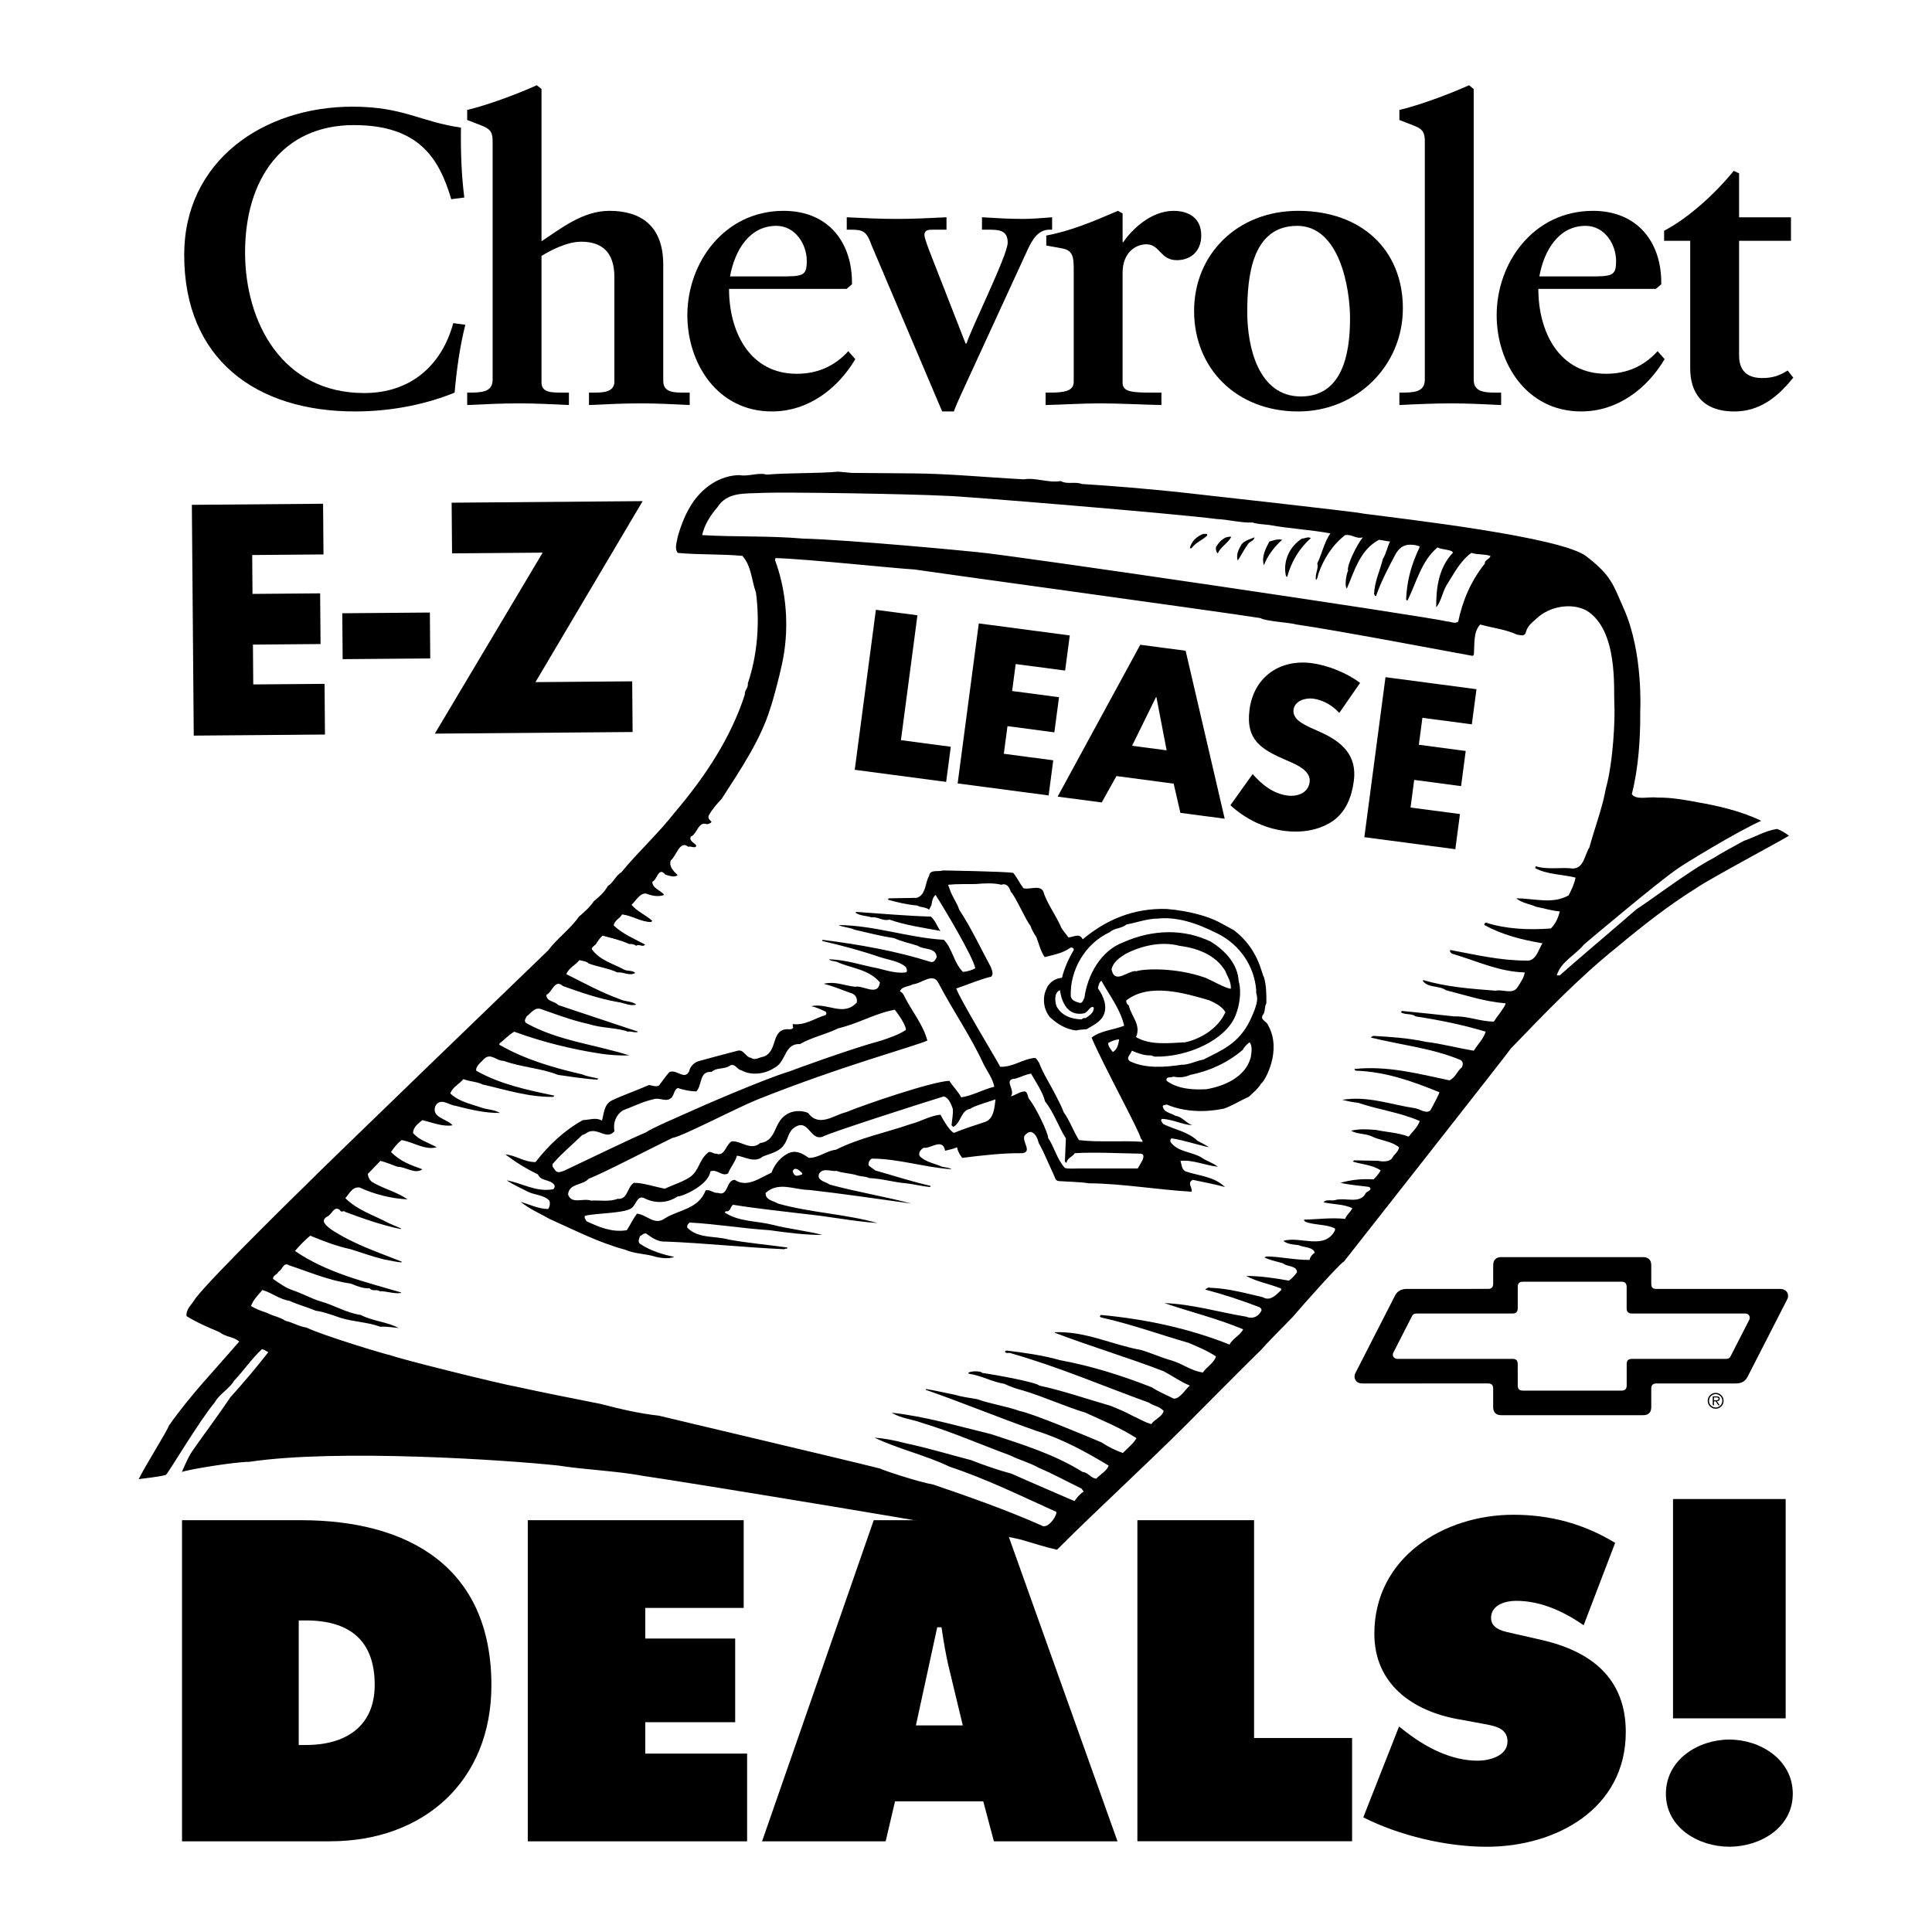
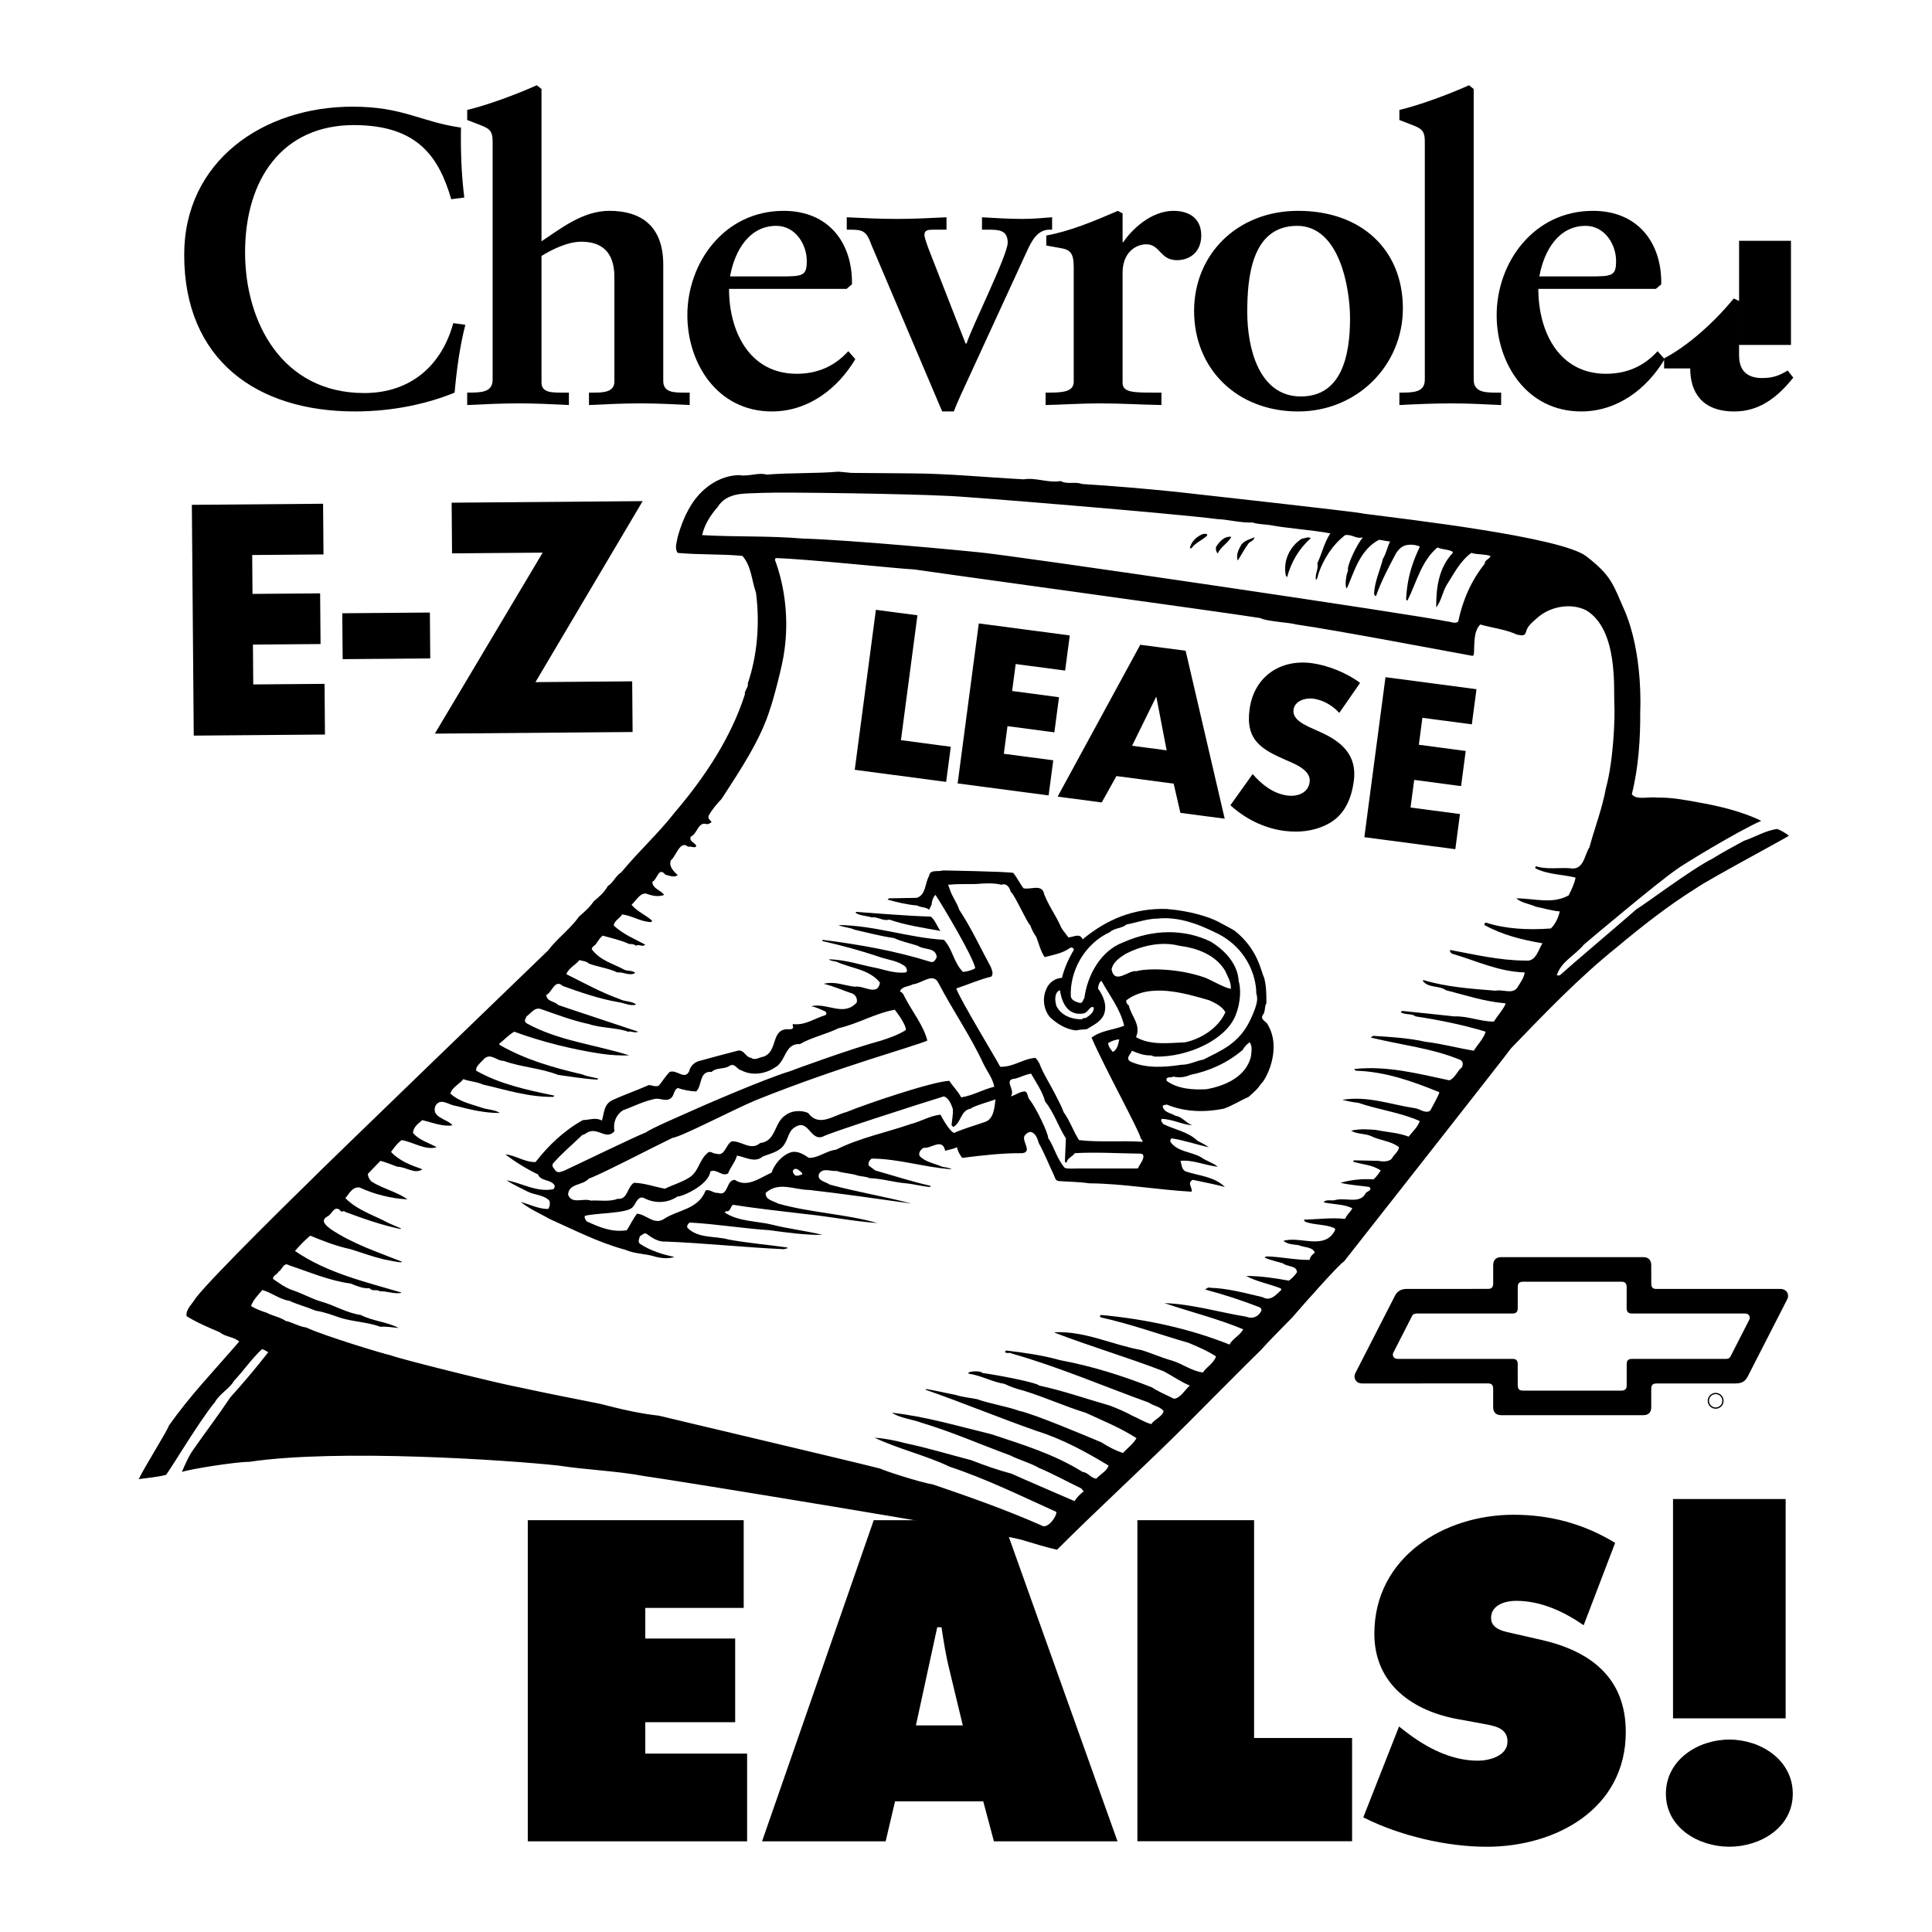
<svg xmlns="http://www.w3.org/2000/svg" version="1.0" id="Layer_1" x="0px" y="0px" width="192.756px" height="192.756px" viewBox="0 0 192.756 192.756" enable-background="new 0 0 192.756 192.756" xml:space="preserve">
  <g>
-     <polygon fill-rule="evenodd" clip-rule="evenodd" fill="#FFFFFF" points="0,0 192.756,0 192.756,192.756 0,192.756 0,0  " />
    <path fill-rule="evenodd" clip-rule="evenodd" d="M177.295,82.705c-1.183,0.173-2.192,0.813-3.301,1.183   c-1.06,0.591-2.119,1.133-3.129,1.774c-2.119,1.059-6.947,4.706-7.563,5.026c-1.454,1.281-6.578,5.617-7.687,6.627h-0.296   c0.419-1.379,1.823-1.996,2.711-3.08c1.108-0.936,7.168-6.036,9.164-7.44c0.468-0.394,6.134-3.843,8.524-4.903   c-1.972-0.961-4.336-1.503-6.332-1.848c-1.306-0.246-2.686-0.493-4.016-0.468c-0.862-0.123-2.119,0.296-2.562-0.345   c0.665-2.611,0.862-5.543,0.838-8.277c0,0,0.32-5.79-1.617-10.175c-1.114-2.521-1.253-3.326-3.753-5.272   c-2.501-1.946-18.107-3.72-22.246-4.262c-0.346-0.148-16.679-1.946-18.625-2.168c-3.129-0.32-6.282-0.591-9.461-0.789   c-0.714-0.271-1.453,0.074-2.118-0.295c-1.183,0.222-2.488-0.37-3.671-0.172c-3.868-0.197-7.416-0.567-11.111-0.591l-6.085-0.049   l-1.306-0.123c-2.291,0.197-4.804,0.098-7.169,0.295c-0.788-0.246-1.873,0.222-2.71,0.049c-1.897,0.025-3.547,1.158-4.607,2.661   c-0.739,1.084-1.207,2.267-1.552,3.499c-0.074,0.493-0.345,1.133,0,1.601c2.118,0.197,4.336,0.099,6.454,0.296   c0.912,1.035,0.912,2.438,1.355,3.67c0.394,2.981,0.148,6.233-0.813,9.042c0.074,0.443-0.369,0.739-0.295,1.109   c-1.379,4.311-3.991,8.253-6.996,11.776c-1.626,2.094-3.597,3.868-5.322,5.962c-0.616,0.394-0.789,1.035-1.355,1.38   c-0.37,0.665-0.862,1.059-1.404,1.527c-0.419,0.616-0.961,1.084-1.478,1.527c-0.813,1.182-2.193,2.193-3.08,3.375   c0,0-22.862,22.049-24.242,23.479c0,0-9.263,9.041-10.938,11.232c-0.32,0.568-0.985,1.084-0.887,1.775   c1.035,0.641,2.193,1.133,3.302,1.602c0.591,0.492,1.429,0.443,1.946,0.936c-2.389,2.783-4.949,5.42-7.018,8.4   c-0.148,0.492-2.34,3.967-3.006,5.322c0.838-0.123,1.848-0.197,2.71-0.42c0.296-0.246,3.276-5.32,4.902-7.268   c0.395-0.764,1.525-1.404,1.895-2.119c0.985-1.033,1.75-2.191,2.784-3.152c0.246,0.025,0.419,0.197,0.641,0.295   c-1.256,1.602-2.439,3.006-3.794,4.51c-1.183,1.773-2.439,3.424-3.646,5.148c-0.518,0.715-0.838,1.502-1.183,2.291   c0.739-0.271,5.321-1.01,6.726-1.01c8.819-1.322,25.843-0.172,30.819,0.369c2.833,0.443,5.741,0.518,8.623,1.059   c2.784,0.371,34.786,5.594,37.545,6.332c1.207,0.346,2.365,0.738,3.597,1.01c4.287-4.285,9.066-8.623,13.131-12.711   c0,0,6.382-6.43,7.219-7.219c0.345-0.42,2.488-2.611,3.129-3.252c1.33-1.553,4.829-5.469,5.148-5.568   c0,0,16.433-20.891,16.679-21.285c3.351-3.475,6.8-7.07,10.521-10.051c2.562-2.144,5.173-4.188,7.933-5.913   c1.33-0.936,9.436-5.248,9.263-5.248C178.133,83.124,177.738,82.853,177.295,82.705L177.295,82.705L177.295,82.705z    M148.225,92.042c-0.074,0.074-0.173,0.148-0.123,0.247c1.773,0.985,3.744,1.478,5.789,1.823c-0.419,0.641-0.641,1.848-1.65,1.725   c-2.611,0-5.174-0.616-7.563-1.06c-0.073,0.222,0.173,0.395,0.345,0.419c2.341,0.689,4.509,1.749,7.096,1.824   c-0.05,0.492-0.419,1.01-0.715,1.477c-0.492,0.764-1.478,0.174-2.192,0.346c-2.464-0.197-4.928-0.369-7.193-1.059l-0.074,0.072   c0.542,0.74,1.626,0.443,2.315,0.938c1.946,0.492,3.844,1.133,5.913,1.305l0.049,0.051c-0.295,0.641-0.812,1.182-1.183,1.773   c-1.379,0-2.562-0.566-3.966-0.518c-1.725-0.197-3.474-0.369-5.198-0.543l-0.123,0.123c0.419,0.297,1.084,0.1,1.478,0.42   c2.39,0.369,4.73,0.838,6.997,1.527c-0.222,0.715-0.788,1.256-1.183,1.896c-1.552-0.246-3.153-0.689-4.805-0.887   c-1.675-0.369-3.473-0.492-5.247-0.592c-0.049,0.1-0.222,0.051-0.197,0.174c2.981,0.738,6.135,1.059,8.943,2.242   c0.271,0.195,0.222,0.467,0.123,0.713c-0.493,0.395-0.665,1.061-1.256,1.307c-3.031-0.641-6.159-1.479-9.461-1.133   c-0.024,0.098,0.074,0.123,0.123,0.172c3.03,0.098,5.716,1.084,8.327,2.143c0.074,0.074-0.616,1.307-0.887,1.824   c-0.469,0.369-1.011-0.148-1.527-0.223c-2.464-0.369-4.705-1.256-7.268-0.838c0.518,0.123,1.035,0.246,1.602,0.297   c1.995,0.689,4.213,0.961,6.134,1.822c-0.197,0.592-0.738,1.084-1.108,1.553c-1.01-0.395-2.192-0.445-3.252-0.666   c-0.812-0.074-1.676-0.123-2.488,0.074c0.566,0.344,1.33,0.271,1.946,0.518c0.912,0.469,2.045,0.492,2.833,1.133   c-0.049,0.469-0.518,0.715-0.714,1.133c-0.296,0.32-0.888,0.32-1.355,0.223l-2.414-0.051l-0.123,0.125   c0.911,0.295,1.971,0.318,2.783,0.887c-0.222,0.344-0.419,0.615-0.714,0.887c-1.183-0.074-2.267,0.049-3.302,0.344   c0.912,0.223,1.922,0.271,2.883,0.42c0.369,0.369-0.345,0.395-0.419,0.715c-0.616,0.984-2.021,0.295-3.006,0.59   c-0.296,0.1-0.936-0.123-1.133,0.223c0.961,0.221,2.045,0.172,2.857,0.592c-0.147,0.344-0.591,0.664-0.714,1.059   c-1.43-0.148-2.735,0.049-4.09,0.074c-0.05,0.098,0.073,0.146,0.123,0.221c0.937,0.346,2.118,0.223,2.956,0.666v0.172   c-1.034,2.045-3.498,0.543-5.148,1.061c0.369,0.32,0.96,0.369,1.478,0.418c0.542,0.246,1.479,0.172,1.651,0.764   c-0.247,0.148-0.469,0.42-0.518,0.715c-1.429,0.023-2.858-0.32-4.312-0.346l-0.197,0.1c0.592,0.295,1.231,0.395,1.848,0.59   c0.443,0.371,1.38,0.197,1.404,0.889c-0.197,0.295-0.542,0.664-0.812,0.836c-1.38-0.246-2.834-0.467-4.262-0.467   c1.034,0.566,2.291,0.787,3.424,1.23c0.074,0.025,0.074,0.125,0.074,0.174c-0.518,0.492-1.084,1.158-1.848,0.715   c-1.7-0.395-3.474-0.889-5.248-0.938c-0.147-0.123-0.492,0.174-0.492,0.174c1.848,0.492,3.671,1.084,5.444,1.773   c0.147,0.098,0.246,0.271,0.123,0.418c-0.296,0.566-0.911,0.764-1.478,0.518c-2.71-0.443-5.371-1.256-8.155-1.355   c2.611,0.887,5.321,1.553,7.858,2.611c-0.295,0.617-1.059,0.912-1.354,1.527c-4.016-1.602-8.327-2.537-12.835-2.955l-0.124,0.123   l0.124,0.123c3.006,0.664,5.839,1.699,8.745,2.537c0.937,0.395,1.873,0.789,2.735,1.355c-0.222,0.689-0.937,1.035-1.307,1.602   c-1.133-0.148-2.02-0.863-3.079-1.184c-1.06-0.295-2.094-0.764-3.079-1.059c-2.907-0.518-5.543-1.898-8.623-1.773v0.049   c3.597,1.379,7.292,2.463,10.865,3.844c0.887,0.467,1.699,1.059,2.611,1.428c-0.443,0.369-0.985,1.33-1.602,1.307   c-0.714-0.369-1.479-0.666-2.192-1.135c-2.956-1.156-5.962-2.117-9.165-2.709c-1.725-0.492-3.548-0.74-5.371-0.961l-0.123,0.123   c0.148,0.246,0.469,0.025,0.666,0.172c4.681,1.332,9.14,3.254,13.697,4.902c0.493,0.346,1.084,0.371,1.479,0.838   c-0.148,0.592-0.937,0.838-1.232,1.307c-0.665-0.172-1.257-0.566-1.896-0.838c-0.715-0.395-1.479-0.715-2.242-1.01   c-2.341-0.666-4.632-1.479-7.046-1.996c-0.222-0.295-4.04-1.035-5.666-1.256c-0.247-0.297-1.675-0.148-1.355,0.074   c1.232,0.172,2.291,0.812,3.547,1.01c0.616,0.295,1.257,0.518,1.946,0.689c2.094,0.641,4.064,1.553,6.159,2.193   c1.699,0.787,3.474,1.502,5.075,2.537c-0.321,0.566-0.863,0.961-1.355,1.479c-0.739-0.246-1.453-0.615-2.144-1.061   c-1.404-0.59-6.774-2.857-8.154-3.129c-1.38-0.492-2.857-0.689-4.262-1.182c-0.616-0.123-1.429-0.197-2.119-0.418   c-0.985-0.197-1.946-0.42-2.956-0.592l-0.049,0.074c3.745,1.305,7.416,2.832,11.16,4.139c2.514,0.787,4.903,2.094,7.096,3.424   c-0.148,0.518-0.812,0.861-1.232,1.307c-0.542-0.051-0.837-0.641-1.354-0.666c-2.833-1.773-5.986-2.734-9.115-3.77   c-3.351-0.812-6.553-1.773-9.928-2.143c0.887,0.566,2.02,0.641,3.005,1.01c3.03,0.912,5.863,2.168,8.819,3.252   c0.912,0.469,1.946,0.715,2.834,1.232c1.453,0.615,2.833,1.379,4.262,2.068l0.222,0.295c-0.567,0.395-0.912,0.961-0.912,0.961   s-4.927-2.117-6.281-2.734c-1.38-0.369-2.711-0.838-4.041-1.354c-2.193-0.568-4.361-1.232-6.603-1.701   c-0.986-0.271-2.044-0.467-3.03-0.541c2.439,1.158,5.1,1.748,7.514,2.906c3.646,1.207,7.095,2.908,10.594,4.484   c0.246,0.123-0.765,1.871-1.479,1.354c-3.523-1.551-7.145-2.832-10.766-4.064c-1.429-0.246-4.952-1.404-5.321-1.602   c-3.597-0.91-21.088-5.025-22.049-5.271c-2.044-0.223-3.941-0.689-5.863-1.182c-2.858-0.568-5.494-1.084-8.327-1.701   c-1.675-0.295-11.53-2.734-12.614-3.152c-0.468-0.074-6.676-1.947-8.376-2.76c-0.739-0.1-1.38-0.518-2.069-0.664   c-0.592-0.395-1.306-0.494-1.897-0.814c-0.542-0.172-1.059-0.369-1.552-0.664c0.197-0.592,0.69-1.084,1.133-1.602   c0.937,0.271,1.725,0.936,2.71,1.084c0.863,0.395,1.75,0.615,2.612,0.984c0.862,0.123,1.675,0.443,2.488,0.715   c1.281,0.395,2.71,0.42,3.966,0.887c0.567-0.049,1.281,0.074,1.823,0.123c-1.133-0.615-2.611-0.689-3.794-1.305   c-1.429-0.197-2.636-0.986-4.016-1.355c-0.96-0.297-1.847-0.812-2.833-1.133c-0.69-0.246-1.331-0.715-1.896-1.109   c-0.025-0.369,0.443-0.418,0.542-0.715c0.369-0.146,0.492-1.01,1.059-0.641c2.021,0.666,3.966,1.527,6.159,1.824   c0.591,0.246,1.256,0.518,1.872,0.467c0.32,0.371,0.666,0.051,1.01,0.297c0.69-0.025,1.429,0.295,2.143,0.172v-0.049   c-3.67-1.084-7.391-1.947-10.594-4.139c0.468-0.543,0.961-1.061,1.528-1.527c1.306,0.541,2.636,1.059,4.041,1.354   c1.108,0.346,2.168,0.74,3.301,1.012c0.591,0.098,1.207,0.27,1.774,0.295v-0.074c-2.415-0.961-4.903-1.773-7.096-3.252   c-0.37-0.295-1.084-0.812-0.345-1.232c0.493-0.195,0.665-1.133,1.281-0.664c0.147,0.346,0.345-0.025,0.542,0.197   c1.798,0.664,3.597,1.305,5.494,1.699l0.074-0.049c-0.418-0.172-0.837-0.369-1.256-0.543c-1.454-0.787-3.08-1.256-4.311-2.486   c0.394-0.445,0.689-1.158,1.429-1.061c1.478,0.689,3.203,1.109,4.779,1.182c-1.133-0.787-2.463-1.059-3.597-1.773   c-0.222-0.221-0.345-0.467-0.37-0.764l1.256-1.305c0.591,0.146,1.133,0.393,1.7,0.59c0.862,0,1.749,0.789,2.488,0.248   c-1.133-0.395-2.267-0.814-3.129-1.725c0.295-0.42,0.616-0.863,1.06-1.184c1.182,0.197,2.315,1.035,3.498,0.715   c-0.812-0.469-1.749-0.689-2.365-1.43c0.025-0.59,0.542-0.961,0.937-1.279c0.985,0.246,2.094,0.689,3.005,0.516   c-0.517-0.639-2.168-0.762-1.7-1.945c0.517-0.861,1.355-0.049,1.996,0c1.429,0.369,2.931,0.738,4.434,0.715   c-0.542-0.346-1.281-0.32-1.873-0.543c-1.084-0.369-2.217-0.59-3.08-1.404c0.247-0.664,0.863-0.887,1.306-1.428   c0.616,0.246,1.355,0.246,1.946,0.541c2.292,0.518,4.509,1.258,7.022,1.232l0.123-0.123c-2.71-0.566-5.42-1.133-7.809-2.488   c-0.074-0.469,0.492-0.838,0.837-1.232c0.665-0.541,1.207,0.271,1.897,0.246c1.749,0.641,3.695,0.715,5.444,1.404   c1.281,0.174,2.562,0.395,3.893,0.469l0.124-0.098c-0.542-0.148-1.109-0.197-1.602-0.42c-2.882-0.664-5.715-1.479-8.278-2.957   v-0.123c0.542-0.418,0.912-0.861,1.479-1.182c2.759,1.01,5.715,1.75,8.623,2.193c0.985,0.146,1.873,0.195,2.858,0.172   c-3.4-1.084-7.096-1.453-10.249-3.203c-0.32-0.221-0.099-0.443,0-0.689c0.493-0.369,0.813-0.961,1.479-0.715   c1.552,0.543,3.104,1.133,4.73,1.479c1.232,0.418,2.759,0.344,3.917,0.764c0.296-0.1,0.666,0.172,1.01,0   c-2.661-0.887-5.321-1.773-7.982-2.66c-0.37-0.42-1.158-0.32-1.183-1.012c0.616-0.295,0.838-1.625,1.651-0.887   c1.774,0.641,3.646,1.281,5.494,1.602c0.616,0.074,1.232,0.443,1.823,0.246c-0.468-0.369-1.133-0.27-1.65-0.541   c-1.848-0.666-3.548-1.602-5.322-2.488c0.222-0.616,0.887-0.887,1.306-1.405c0.32,0.099,0.689,0.099,0.936,0.345   c0.936,0.345,1.971,0.468,2.858,0.888c0.615-0.075,1.183,0.393,1.773,0.049c-0.295-0.296-0.788-0.148-1.133-0.345   c-1.084-0.591-2.365-0.887-3.203-2.021c-0.024-0.271,0.395-0.369,0.493-0.641c0.172-0.246,0.32-0.492,0.591-0.714   c0.887,0.246,1.799,0.443,2.661,0.838c0.246-0.025,0.493,0.024,0.689,0.172c0.296-0.222,0.641,0.197,0.887-0.124   c-1.06-0.566-2.217-1.035-3.129-1.897c0.025-0.468,0.616-0.714,0.838-1.108c1.01,0.123,1.823,0.739,2.882,0.764l0.124-0.124   c-0.665-0.591-1.527-0.936-2.069-1.601c0.443-0.394,0.862-1.232,1.478-1.109c0.592,0.222,1.208,0.345,1.774,0.124   c-0.32-0.468-1.158-0.616-1.183-1.306c0.518-0.222,0.616-1.552,1.305-0.715c0.395,0.099,0.863,0.321,1.232,0.05   c-0.394-0.37-0.912-0.863-0.69-1.479c0.542-0.394,0.904-2.061,1.741-1.347c0.222-0.123,0.772,0.238,0.796-0.131   c-0.172-0.296-0.739-0.419-0.542-0.887c0.69-0.295,0.715-1.577,1.651-1.231c0.148-0.074,0.32-0.074,0.419-0.246   c-0.148-0.173-0.37-0.296-0.296-0.592c0.32-0.616,0.838-1.207,1.306-1.7c1.873-2.907,3.893-5.888,4.854-9.042   c0.197-0.493,1.232-4.262,1.404-5.74c0.443-3.104,0.074-6.332-0.936-9.042l0.049-0.197c3.005,0.075,12.219,1.06,13.845,1.134   c0.493,0.099,30.869,4.262,34.539,4.853c0.493,0.32,2.957,0.443,3.598,0.641c3.843,0.542,15.372,2.734,17.565,3.128l0.123-0.098   c0.099-1.06-0.074-2.291,0.641-3.03c1.231,0.345,2.587,0.493,3.671,1.01c0.345,0.024,0.739,0.246,0.887-0.247   c0.147-0.616,0.641-0.985,1.108-1.404c1.232-1.133,3.351-1.577,4.928-0.764c3.202,1.946,2.702,7.915,2.786,9.337   s-0.102,5.741-0.84,8.401c-0.37,2.044-1.108,3.917-1.65,5.912c-0.518,0.764-0.542,2.341-1.972,2.07   c-0.961-0.074-2.34,0.148-3.351-0.197c-0.073,0.049-0.073,0.123-0.073,0.197c1.207,0.64,2.759,0.616,4.016,0.936   c-0.099,0.567-0.395,1.207-0.69,1.774c-1.626,0.911-3.448,0.295-5.223,0.295c0.542,0.468,1.306,0.542,1.971,0.838   c0.764,0.147,1.527,0.394,2.365,0.468c-0.123,0.567-0.419,1.257-0.887,1.7C152.462,92.806,150.195,92.683,148.225,92.042   L148.225,92.042L148.225,92.042z M70.055,53.389c0.221-1.035,0.837-1.996,1.527-2.784c0.985-1.577,2.809-1.33,4.435-1.429   c2.291-0.099,14.658,0.099,18.403,0.295c1.331,0,23.133,1.798,27.001,2.316c1.157,0.049,2.364,0.394,3.548,0.345   c0.517,0.172,1.108,0.172,1.675,0.246c1.995,0.37,4.089,0.468,6.085,0.838c-0.616,0.912-0.838,2.02-1.306,3.005   c0.173,0.493-0.271,1.084-0.123,1.651c0.172-0.173,0.172-0.419,0.246-0.641c0.493-1.429,1.38-2.858,2.661-3.843   c0.739-0.099,1.059,0.418,1.773,0.222c-0.591,0.665-1.675,2.932-1.479,3.326c-0.196,0.344-0.369,1.626-0.123,1.773   c0.764-1.749,1.306-3.843,3.203-4.853c0.443,0.049,0.641,0.123,1.108,0.172c-0.296,0.591-0.369,1.158-0.715,1.725   c-0.295,1.183-0.837,2.267-0.887,3.547c0.123,0.05,0.05,0.198,0.197,0.173c0.518-1.478,1.257-2.883,1.996-4.262   c0.517-0.838,1.157-0.961,1.995-0.813c0.099,0.098,0.295,0,0.369,0.172c-0.295,0.641-0.542,1.207-0.764,1.897   c-0.345,1.059-0.542,2.167-0.591,3.351l0.123,0.123c0.911-1.798,1.38-3.966,3.006-5.321c0.369,0.222,1.601,0.222,1.527,0.542   c-1.404,1.479-1.676,3.499-1.651,5.445c0.493-0.641,0.616-1.479,1.011-2.192c0.738-1.134,1.306-2.366,2.488-3.252   c0.665,0.197,1.231,0.099,1.896,0.296c0.05,0.271-0.616,0.418-0.542,0.764c-1.379,1.724-2.217,3.671-2.66,5.789   c-0.32,0.271-0.715,0-1.06,0c-2.218-0.542-43.655-6.651-46.882-6.922c-1.109-0.123-12.737-1.231-17.442-1.355   C76.607,53.438,73.43,53.586,70.055,53.389L70.055,53.389z" />
    <path fill-rule="evenodd" clip-rule="evenodd" d="M92.868,91.451c0.443,0.37,0.616,0.96,0.96,1.429   c-1.725-0.32-3.474-0.566-5.1-1.133c-0.616,0.197-1.183-0.321-1.774-0.222c-0.517-0.172-1.182-0.147-1.601-0.468l0.074-0.074   C87.989,91.155,90.429,91.377,92.868,91.451L92.868,91.451z" />
    <path fill-rule="evenodd" clip-rule="evenodd" d="M126.521,102.291c-0.148-0.418-0.813-0.518-0.542-1.01   c0.295-0.32,0.147-0.838,0.369-1.184c0-0.91,0-1.799-0.246-2.611c-0.271-0.443-0.542-2.775-2.957-4.655   c0,0-0.759-0.436-1.601-0.871c-0.842-0.436-2.661-1.068-5.148-1.273c-3.253-0.099-5.987,1.035-8.377,3.03   c-0.32-0.689-0.911-0.197-1.429-0.197c-0.222-0.32-0.518-0.64-0.715-0.985c-0.468-1.109-1.256-2.168-1.699-3.326   c-0.197-1.084-1.38-0.395-2.07-0.592c-0.369-0.492-0.615-1.034-1.01-1.527c-0.764-0.147-7.045-0.246-7.045-0.246   c-0.444,0.172-1.257-0.148-1.355,0.542c-0.419,0.714-0.296,1.897-1.232,2.192l-2.784,0.049l-0.123,0.124   c0.936,0.271,1.996,0.517,2.957,0.591c0.345,0.222,0.837,0.124,1.183,0.419l0.246-0.493c0.025-0.37,0.147-0.764,0.394-0.985   c0.789,1.207,3.745,6.159,3.967,7.316c-0.37,0.222-0.789,0.321-1.232,0.37c-0.937-0.96-1.035-2.291-1.897-3.203   c-3.622-0.221-6.824-1.429-10.52-1.478c0.493,0.246,1.084,0.221,1.602,0.468c1.305,0.295,2.586,0.641,3.941,0.837   c0.813,0.37,1.527,0.493,2.365,0.764c0.616,0.443,1.798,0.123,1.897,1.133c-0.123,0.247-0.271,0.592-0.641,0.468   c-3.449-1.084-7.07-1.725-10.766-2.193v0.124c1.947,0.443,3.868,0.961,5.741,1.601c0.887,0.295,1.848,0.37,2.586,0.986   c0.05,0.197,0.222,0.394,0,0.542c-0.96,0.122-1.921-0.198-2.833-0.42c-1.602-0.295-3.178-0.862-4.854-0.886   c0.173,0.172,0.518,0.172,0.789,0.246c1.429,0.666,3.203,0.714,4.312,2.07c-0.222,1.428-1.651,0.246-2.488,0.418   c-1.133-0.123-1.946-0.566-3.128-0.295c1.01,0.246,1.921,0.664,2.882,0.984c0.345,0.174,0.493,0.518,0.419,0.887   c-1.33,1.455-2.932-0.023-4.558,0.371c0.493,0.072,0.887,0.295,1.306,0.467c0.197,0.051,0.32,0.271,0.124,0.42   c-1.084,0.32-2.045,1.059-3.252,0.887c0,0.123-0.025,0.271,0.049,0.344c-0.099,0.174-0.271,0.197-0.468,0.174   c-1.823-0.074-1.01,2.191-2.488,2.734c-0.395,0.049-0.887,0.418-1.232,0.123c-0.591-0.049-0.714-0.861-1.355-0.715   c-1.331,0.346-2.734,0.715-3.966,1.061c-0.444,0.172-0.789,0.541-0.887,1.01c-0.468,0.887-1.207-0.223-1.946,0.049   c-0.419,0.443-0.69,0.887-1.06,1.355c-0.345,0.172-0.665-0.025-1.01-0.049c-1.207,0.541-2.463,0.959-3.67,1.527   c-0.838,0.418-0.789,1.305-1.011,2.02c-0.615-0.346-1.182-0.074-1.896-0.049c-1.848,1.01-3.449,2.537-4.73,4.188   c-1.108,0.023-1.995-0.689-3.005-0.764c1.035,0.787,2.119,1.453,3.252,1.996c0.271,0.689,1.158,0.467,1.602,1.01   c0.123,0.146,0.049,0.369-0.074,0.467c-1.725,0.32-3.104-0.615-4.657-0.887c0.666,0.443,1.404,0.764,2.119,1.135   c0.689,0.344,1.552,0.295,2.143,0.887c0.099,0.27,0.049,0.615-0.123,0.838c-0.936,0-1.823-0.445-2.735-0.715   c0.887,0.738,1.897,1.133,2.858,1.699c2.488,1.109,4.903,2.365,7.563,3.08c1.01,0.443,2.02,0.369,3.079,0.715   c0.616,0.146,1.331,0.197,1.823,0c-1.207-0.248-2.39-0.617-3.424-1.307c-0.247-0.197-0.074-0.518,0-0.764   c0.222-0.074,0.345-0.346,0.64-0.246c0.592,0.443,1.183,0.838,1.947,0.789c3.769,0.146,7.933,0.59,11.825,0.762   c0.074-0.121,0.32,0.025,0.296-0.172c-1.947-0.271-3.917-0.443-5.839-0.787c-1.379-0.395-3.055-0.074-4.139-1.184   c-0.074-0.221,0.074-0.395,0.222-0.518c2.71,0.148,5.297,0.592,7.982,0.764c1.724,0.246,3.695,0.494,5.271,0.469   c-1.625-0.418-3.35-0.592-4.976-1.01c-1.577-0.395-3.399-0.297-4.779-1.232l0.123-0.123c0.468,0.098,0.419-0.443,0.715-0.641   c2.463,0.395,4.878,0.641,7.317,0.936c2.39,0.246,4.68,0.715,7.095,0.887c-3.202-0.91-6.725-1.033-9.928-1.945   c-0.443-0.271-1.281-0.346-1.231-1.061c1.305-1.182,2.882-0.295,4.36-0.295c3.276,0.369,6.799,0.887,10.174,1.355   c-2.685-0.715-5.469-1.158-8.154-1.896c-0.394-0.297-1.281-0.369-1.059-1.061c0.394-0.664,1.183-0.221,1.773-0.295   c0.666,0.246,1.429,0.221,2.119,0.467c0.37,0.1,0.789,0.074,1.134,0.248c1.256,0.049,2.463,0.418,3.646,0.518   c0.764,0.072,1.676,0.32,2.439,0.369v-0.123c-1.872-0.42-3.67-1.012-5.494-1.527l-0.665-0.494   c-0.049-0.295,0.074-0.518,0.295-0.689c2.661,0,5.321,0.887,7.982,1.061c-0.222-0.174-0.641-0.174-0.937-0.248   c-0.763-0.344-1.626-0.443-2.242-1.059c-0.172-0.32,0.099-0.666,0.395-0.838c0.714,0.123,1.872-1.033,2.143,0.297   c0.394-0.1,0.813-0.174,1.183-0.346c0.074,0.395,0.271,0.738,0.517,1.059c1.971-0.246,4.065-0.492,5.986-0.467   c1.035-0.123-0.024-1.133,0.222-1.725c0.173-0.223,0.37-0.395,0.666-0.395c0.492,0.172,0.64,0.689,0.764,1.107   c0.565,1.012,0.985,2.096,1.478,3.131c0.148,0.27,0.148,0.641,0.542,0.664c0.985,0.074,2.021,0.074,3.006,0.223   c3.302,0.023,6.774,0.641,10.224,0.838c0.099-0.443-0.492-0.889,0.123-1.184c1.06,0.221,2.415,0.492,3.203,0.715   c-1.084-1.061-2.587-1.109-3.917-1.553c-0.419-0.197-0.395-0.689-0.518-1.059c1.231-0.123,2.513,0.467,3.72,0.59   c-0.468-0.393-1.133-0.566-1.65-0.936c-1.01-0.592-2.341-0.518-3.079-1.551c0-0.123-0.024-0.271,0.123-0.346   c1.281,0.197,2.537,0.641,3.72,0.887c-0.369-0.246-0.739-0.443-1.133-0.641c-0.985-0.936-2.291-1.107-3.425-1.676   c-0.099-0.146-0.32-0.393-0.123-0.516c1.084,0.049,2.069,0.59,3.03,0.639c-0.616-0.197-1.01-0.861-1.675-0.936   c-0.444-0.295-1.183-0.32-1.281-0.961c0.073-0.172,0.271-0.098,0.395-0.172c1.798,0.764,3.851,0.789,5.69,0.418   c0.861-0.295,1.65-0.812,2.488-1.182c0.468-0.418,0.936-0.812,1.231-1.307C126.2,107.883,127.941,104.795,126.521,102.291   L126.521,102.291L126.521,102.291z M55.445,116.826c-0.124-0.223-0.419-0.395-0.296-0.715c0.937-1.084,1.947-1.896,2.957-2.883   c0.222-0.023,0.394-0.197,0.591-0.295c1.035-0.418,1.798,0.838,2.611-0.074c-0.173-0.861,0.172-1.627,0.813-2.068   c1.01-0.369,1.946-0.863,3.031-1.109c0.689-0.246,1.33,0.369,1.872-0.197c0.247-0.295,0.222-0.738,0.592-0.936   c0.591,0.197,1.182,0.32,1.847,0.344c0.616-0.59,0.271-2.068,1.528-1.945c0.517-0.492,1.306-0.223,1.848-0.641   c0.517-0.246,0.665,0.395,1.109,0.469c1.01,0.566,2.365,0.393,3.326-0.246c1.183-0.592,0.96-2.439,2.538-2.365   c1.207-0.691,2.586-0.961,3.843-1.578c1.946-0.443,3.622-1.479,5.617-1.848c0,0,1.133,1.43,1.108,2.021   c-0.714,0.467-1.626,0.787-2.463,1.059c-2.882,0.764-8.943,2.98-9.165,3.08c-2.415,0.715-9.042,3.596-10.051,4.064   c-0.739,0.346-3.622,1.553-4.262,2.02c-0.985,0.369-6.356,2.98-8.105,3.795C56.061,116.875,55.716,117.072,55.445,116.826   L55.445,116.826L55.445,116.826z M56.677,119.191c0.074-1.158,1.453-0.887,2.069-1.602c1.01-0.32,6.504-3.178,8.352-4.064   c0.837-0.074,6.282-2.932,8.401-3.795c8.401-3.367,15.792-5.346,17.023-5.912c-0.394-1.527-1.503-2.883-2.242-4.311   c-0.099-0.223-0.222-0.494-0.493-0.592c0.172-0.518,0.887-0.469,1.306-0.715c0.837-0.049,1.995-1.232,2.537-0.123   c1.429,2.734,3.228,5.322,4.509,8.105c0.369,0.738,0.911,1.43,1.06,2.242c-1.134,0.271-2.144,0.887-3.302,1.059   c-0.32-0.615-0.788-1.035-1.182-1.65c-1.749,0.074-8.524,2.391-10.298,3.129c-1.231,0.295-2.709,1.553-3.793,0.074   c-0.69-0.295-1.651-0.246-2.242,0.221c-1.182,0.74-0.911,2.588-2.537,2.783c-0.937,0.814-1.848-0.221-2.833-0.172   c-0.616,0.32-0.69,1.553-1.552,1.232c-0.32,0.049-0.591-0.369-0.887-0.049c-0.838,0.713-0.838,1.797-1.774,2.414   c-0.764,0.492-1.65,0.738-2.463,1.133c-1.035-0.197-2.069-0.566-3.08-0.592c-0.714,0.42-0.591,1.701-1.65,1.602   c-0.789,0.32-1.848,0.123-2.661,0.174C58.155,119.512,57.046,120.176,56.677,119.191L56.677,119.191L56.677,119.191z    M79.392,117.293c-0.222-0.121-0.271-0.295-0.295-0.467c0.172-0.346,0.443-0.197,0.641-0.049c0.123,0.123,0.345,0.221,0.295,0.395   C79.811,117.221,79.638,117.344,79.392,117.293L79.392,117.293L79.392,117.293z M98.312,111.924   c-1.06,0.369-2.119,0.664-3.129,1.107c-0.517-0.221-1.256-1.65-1.355-1.822c-1.084,0.123-1.971,0.689-2.956,0.936   c-2.488,0.863-5.125,1.381-7.465,2.562c-0.96,0.1-1.749,0.838-2.71,0.812c-0.517-0.344-1.158-0.787-1.897-0.516   c-0.838,0.318-1.552,1.182-1.823,1.994c-1.133,0.492-2.439,1.553-3.67,0.715c-0.887,0.025-0.616,1.676-1.651,1.305   c-0.493,0.051-0.813-0.393-1.256-0.246c-0.714,1.873-2.686,1.922-4.065,2.785c-1.035,0.764-1.823-0.395-2.784-0.469   c-0.394,0.518-0.665,1.109-1.01,1.65c-1.503,0.246-2.784-0.32-4.016-0.887c-0.099-0.172-0.247-0.32-0.172-0.541   c0.985-0.297,4.311-0.223,4.779-0.887c0.32-0.297,0.493-1.184,1.133-0.887c1.084,0.564,2.34,0.516,3.351-0.174   c0.247,0.1,3.079-1.059,3.252-2.488c0.665-0.295,1.158,0.566,1.773,0.197c0.247-0.641,0.714-1.133,0.887-1.773   c0.813,0.123,1.774,0.764,2.562,0.098c0.764-0.32,1.7-0.467,2.168-1.23c0.395-0.568,0.395-1.33,1.084-1.725   c1.355-0.838,1.479,1.428,2.759,0.961c0.394-0.297,9.583-3.254,12.072-4.016c0.493,0.172,0.714,0.762,0.887,1.23   c0.049,0.592-0.074,1.035-0.123,1.65l0.172,0.174c0.813-0.443,0.714-1.65,1.725-1.824c0.345-0.295,2.094-0.764,2.488-0.936   C99.224,110.445,99.174,111.604,98.312,111.924L98.312,111.924L98.312,111.924z M95.405,98.621   c1.183-0.395,2.292-0.889,3.499-1.184c0.246-0.296,0.049-0.665-0.05-0.96c-1.059-1.946-1.921-3.844-3.153-5.716   c-0.222-0.714-0.714-1.306-0.936-2.02l-0.172-0.468c0.96-0.099,1.773-0.049,2.784-0.074c0.813-0.074,1.773-0.124,2.537,0.074   c0.518-0.197,0.813,0.271,0.937,0.714c0.369,0.247,1.552,2.957,1.946,3.351c0.147,0.419,0.345,0.789,0.591,1.133   c0.271,0.689,0.419,1.404,0.838,2.02c0.862-0.221,1.749-0.369,2.488-0.887c0.123-0.123,0.443-0.073,0.419,0.173   c-0.518,0.862-0.937,1.798-1.183,2.784c-0.665,0.025-1.306,0.469-1.553,1.109c-0.418,0.887-0.295,2.045,0.37,2.832   c0.764,0.689,1.577,1.184,2.587,1.307c0.271-0.074,0.689-0.1,1.06-0.123c0.591-0.369,1.305-0.666,1.675-1.355   c0.443-0.936,0-1.971-0.542-2.709c0.024-0.297,0.148-0.666,0.345-0.766c0.813,1.479,1.897,2.834,2.267,4.484   c-1.084,0.42-2.315,0.469-3.252,1.184c1.257,2.932,4.878,9.508,4.902,10.051c0.074,0.098,0.222,0.197,0.173,0.346   c-1.922-0.148-4.36,0.072-6.331-0.174c-0.567-0.887-0.888-1.896-1.528-2.783c-0.221-0.615-0.542-1.182-0.837-1.773   c-0.518-1.035-1.183-2.021-1.602-3.129c-0.123-0.172-0.197-0.369-0.395-0.518c-1.256,0.098-2.192,0.936-3.498,0.887   C99.371,105.617,95.774,99.705,95.405,98.621L95.405,98.621L95.405,98.621z M108.117,101.107c0.443-0.072,0.641-0.836,1.01-0.59   c0.025,0.518-0.443,0.812-0.812,1.059c-0.148,0-0.296-0.023-0.37,0.123c-1.034,0-2.044-0.369-2.537-1.305   c-0.173-0.518-0.246-1.381,0.345-1.602C105.851,99.482,106.253,101.445,108.117,101.107L108.117,101.107L108.117,101.107z    M112.626,100.32c-0.173-0.123-0.296-0.297-0.247-0.518c2.315-1.773,5.814-0.715,8.278,0c0.591,0.271,1.256,0.592,1.602,1.182   c-0.69,1.578-2.415,2.662-4.017,3.006c-1.65,0.074-3.474,0.32-4.902-0.518C113.882,102.242,112.848,101.379,112.626,100.32   L112.626,100.32L112.626,100.32z M120.287,97.561c-2.98-1.067-6.159-0.911-6.897-0.665c-0.789-0.148-2.168,1.403-2.489-0.173   c0.124-0.714,0.813-1.182,1.355-1.527c1.577-0.837,3.597-1.306,5.396-0.837c1.725,0.222,3.621,0.862,4.607,2.538   c0.172,0.467,0.591,1.043,0.542,1.756C122.209,98.578,120.879,97.807,120.287,97.561L120.287,97.561L120.287,97.561z    M111.665,103.695c-0.074,0.395-0.173,1.035-0.641,1.256c-0.223-0.27-0.443-0.541-0.469-0.887   C110.9,103.867,111.271,103.721,111.665,103.695L111.665,103.695L111.665,103.695z M113.98,115.766l-0.468,0.814H107.6   c-0.468,0-0.985,0.049-1.354-0.049c-0.813-0.912-1.035-2.045-1.676-3.006c0.05-0.371-1.183-3.006-1.872-3.844   c-0.197-0.246-0.123-0.641-0.419-0.789c-0.542,0-0.937,0.371-1.429,0.494c0.518-0.666-0.838-1.701,0.468-1.773   c0.518-0.148,1.011-0.42,1.553-0.494c0.517,0.912,1.133,1.773,1.403,2.785c0.912,1.133,1.331,2.537,2.07,3.67l-0.099,2.316   c0.049,0.023,0.073,0.146,0.172,0.098c0.05-0.443,0.616-0.592,0.813-0.936c2.143-0.123,4.435,0.023,6.577,0.049   C114.202,115.125,114.079,115.545,113.98,115.766L113.98,115.766L113.98,115.766z M124.796,105.469   c-0.518,1.971-2.587,2.883-4.435,3.203c-1.38,0.074-2.858-0.025-3.966-0.838c-0.124-0.492,0.442-0.271,0.664-0.418   c0.641,0.123,1.134,0.072,1.7-0.174c1.922-0.393,3.671-1.182,5.223-2.488c0.148-0.295,0.443-0.59,0.69-0.764   C124.993,104.385,124.845,105.025,124.796,105.469L124.796,105.469L124.796,105.469z M124.746,101.748   c-1.129,2.391-2.907,3.057-4.681,3.967c-0.739,0.123-1.38,0.518-2.192,0.518c-1.626,0.246-3.597,0.395-5.124-0.344   c-0.493-0.346,0.099-0.715,0.172-1.061c0.592,0.246,1.183,0.492,1.897,0.469l0.394,0.123c3.326,0.074,7.057-1.684,8.032-4.049   c0.619-1.502,0.533-2.883,0.336-3.498c-0.082-1.585-1.224-2.973-2.8-3.934c-2.611-1.257-5.708-1.257-8.705,0.074   c-2.267,0.838-3.589,3.301-3.884,5.543c-0.148,0.221-0.173,0.641-0.592,0.467c-0.32-0.098-0.665-0.221-0.764-0.59   c-0.123-2.587,1.404-5.297,3.893-6.43c0.468-0.443,1.183-0.345,1.65-0.764c1.06-0.197,2.095-0.591,3.129-0.591   c2.562-0.288,5.1,1.084,6.036,1.527c2.217,1.134,3.621,3.277,3.794,5.667C125.239,99.383,125.875,99.359,124.746,101.748   L124.746,101.748z" />
    <path fill-rule="evenodd" clip-rule="evenodd" d="M120.436,53.314v0.124c-0.493,0.468-1.158,0.69-1.553,1.256h-0.172   c0.123-0.665,0.739-1.231,1.354-1.429C120.188,53.29,120.337,53.216,120.436,53.314L120.436,53.314z" />
    <path fill-rule="evenodd" clip-rule="evenodd" d="M122.85,53.561c-0.32,0.616-1.06,0.985-1.355,1.651   c-0.147-0.124-0.222-0.395-0.172-0.641C121.643,54.054,122.16,53.462,122.85,53.561L122.85,53.561z" />
    <path fill-rule="evenodd" clip-rule="evenodd" d="M125.165,53.61c-0.049,0.32-0.419,0.419-0.591,0.591   c-0.419,0.566-0.715,1.158-1.085,1.725c-0.196-0.592,0.1-1.133,0.37-1.602C124.204,53.906,124.697,53.807,125.165,53.61   L125.165,53.61z" />
    <path fill-rule="evenodd" clip-rule="evenodd" d="M130.782,53.684c-1.232,1.109-1.971,2.439-2.365,3.893l-0.123-0.123   c-0.32-1.503,0.395-2.957,1.602-3.72C130.19,53.733,130.486,53.512,130.782,53.684L130.782,53.684z" />
-     <path fill-rule="evenodd" clip-rule="evenodd" d="M127.924,53.857c-0.763,0.665-1.478,1.601-1.822,2.537   c-0.271-0.837,0.172-1.65,0.542-2.365C127.037,53.931,127.481,53.733,127.924,53.857L127.924,53.857z" />
    <polygon fill-rule="evenodd" clip-rule="evenodd" points="25.162,55.374 25.193,59.254 31.94,59.199 31.982,64.256 25.235,64.311    25.267,68.286 32.381,68.228 32.422,73.285 19.33,73.392 19.141,50.367 32.234,50.259 32.275,55.316 25.162,55.374  " />
    <polygon fill-rule="evenodd" clip-rule="evenodd" points="42.889,61.113 42.926,65.692 34.187,65.764 34.149,61.185 42.889,61.113     " />
    <polygon fill-rule="evenodd" clip-rule="evenodd" points="63.074,67.976 63.115,73.033 43.385,73.195 54.142,55.137 45.101,55.21    45.06,50.154 64.118,49.998 53.423,68.056 63.074,67.976  " />
    <polygon fill-rule="evenodd" clip-rule="evenodd" points="89.886,73.846 94.861,74.504 94.397,78.01 85.278,76.804 87.388,60.841    91.533,61.389 89.886,73.846  " />
    <polygon fill-rule="evenodd" clip-rule="evenodd" points="101.336,66.252 100.98,68.942 105.658,69.561 105.194,73.066    100.517,72.448 100.152,75.204 105.084,75.855 104.621,79.361 95.544,78.162 97.654,62.198 106.731,63.398 106.268,66.903    101.336,66.252  " />
    <path fill-rule="evenodd" clip-rule="evenodd" d="M116.396,74.861l-3.448-0.456l2.385-4.853l0.043,0.006L116.396,74.861   L116.396,74.861L116.396,74.861z M117.097,78.184l0.67,2.915l4.421,0.584l-3.897-16.757l-4.526-0.599l-8.245,15.153l4.4,0.581   l1.467-2.633L117.097,78.184L117.097,78.184z" />
    <path fill-rule="evenodd" clip-rule="evenodd" d="M133.621,71.127c-0.678-0.737-1.596-1.29-2.611-1.424   c-0.762-0.1-1.835,0.211-1.953,1.101c-0.123,0.932,0.95,1.44,1.639,1.769l1.016,0.458c2.136,0.951,3.702,2.301,3.36,4.886   c-0.21,1.59-0.807,3.167-2.219,4.077c-1.389,0.891-3.119,1.113-4.727,0.901c-2.011-0.266-3.891-1.202-5.369-2.558l2.22-3.108   c0.917,1.049,2.047,1.953,3.465,2.14c0.973,0.129,2.073-0.221,2.222-1.345c0.154-1.166-1.421-1.783-2.276-2.155   c-2.505-1.086-4.13-1.991-3.721-5.085c0.428-3.237,3.014-5.043,6.209-4.621c1.608,0.212,3.51,0.979,4.822,1.969L133.621,71.127   L133.621,71.127z" />
    <polygon fill-rule="evenodd" clip-rule="evenodd" points="141.913,71.616 141.558,74.306 146.235,74.924 145.772,78.43    141.094,77.812 140.729,80.567 145.661,81.219 145.198,84.725 136.121,83.525 138.231,67.562 147.309,68.762 146.845,72.268    141.913,71.616  " />
-     <path fill-rule="evenodd" clip-rule="evenodd" d="M29.804,161.672h0.724c4.259,0,6.856,1.916,6.856,6.426   c0,4.215-2.981,6.002-6.856,6.002h-0.724V161.672L29.804,161.672L29.804,161.672z M18.16,183.707h14.752   c9.401,0,16.115-6.037,16.115-15.566c0-11.766-8.244-16.471-19.011-16.471H18.16V183.707L18.16,183.707z" />
    <polygon fill-rule="evenodd" clip-rule="evenodd" points="52.657,151.67 74.199,151.67 74.199,160.422 64.379,160.422    64.379,163.477 73.349,163.477 73.349,171.824 64.379,171.824 64.379,174.957 74.54,174.957 74.54,183.709 52.657,183.709    52.657,151.67  " />
    <path fill-rule="evenodd" clip-rule="evenodd" d="M91.381,172.145l2.126-9.791h0.425c0.212,1.363,0.425,2.768,0.765,4.129   l1.361,5.662H91.381L91.381,172.145L91.381,172.145z M89.297,179.723H98.1l1.062,3.986h12.332l-11.438-32.039H87.172   l-11.141,32.039h12.331L89.297,179.723L89.297,179.723z" />
    <polygon fill-rule="evenodd" clip-rule="evenodd" points="113.477,151.67 125.12,151.67 125.12,173.4 134.898,173.4    134.898,183.701 113.477,183.701 113.477,151.67  " />
    <path fill-rule="evenodd" clip-rule="evenodd" d="M139.583,172.252l0.595,0.469c2.082,1.621,4.59,2.943,7.267,2.943   c1.147,0,2.959-0.469,2.959-1.918c0-1.451-1.516-1.578-2.576-1.791l-2.337-0.428c-4.547-0.811-8.372-3.496-8.372-8.529   c0-7.619,6.927-11.871,13.879-11.871c3.65,0,7.004,0.893,10.145,2.805l-3.141,8.215c-1.995-1.365-4.245-2.432-6.749-2.432   c-1.017,0-2.489,0.385-2.489,1.705c0,1.195,1.431,1.365,2.319,1.578l2.632,0.598c4.924,1.109,8.489,3.752,8.489,9.211   c0,7.662-6.961,11.445-13.866,11.445c-4.037,0-8.712-1.105-12.323-2.934L139.583,172.252L139.583,172.252z" />
    <path fill-rule="evenodd" clip-rule="evenodd" d="M166.917,171.439v-21.879h11.238v21.879H166.917L166.917,171.439L166.917,171.439   z M178.866,178.967c0,3.365-3.229,5.281-6.33,5.281s-6.33-1.916-6.33-5.281c0-3.406,3.229-5.41,6.33-5.41   S178.866,175.561,178.866,178.967L178.866,178.967z" />
    <path fill-rule="evenodd" clip-rule="evenodd" d="M45.022,19.874c-1.202-4.052-3.206-7.394-9.718-7.394   c-7.113,0-10.853,5.389-10.853,12.699c0,6.976,3.707,14.035,11.889,14.035c4.675,0,7.748-2.799,8.883-6.976l1.202,0.167   c-0.568,2.256-0.868,4.511-1.069,6.767c-2.538,1.043-5.978,1.878-9.952,1.878c-9.785,0-17.027-5.136-17.027-15.621   c0-9.357,7.877-14.786,16.793-14.786c5.076,0,6.746,1.503,10.82,2.088c-0.033,2.297,0.034,4.637,0.334,6.976L45.022,19.874   L45.022,19.874z" />
    <path fill-rule="evenodd" clip-rule="evenodd" d="M54.026,38.167c0,1.004,1,1.004,2.068,1.004h0.667v1.239   c-1.668-0.083-3.303-0.165-4.939-0.165c-1.804,0-3.54,0.083-5.21,0.165v-1.239c1.37,0,2.538,0,2.538-1.297v-23.69   c0-0.918-0.133-1.294-1.135-1.67l-1.403-0.543v-1.002c1.937-0.459,4.81-1.504,6.946-2.465l0.468,0.376v15.193   c1.901-1.248,4.102-3.038,6.771-3.038c3.105,0,5.376,1.457,5.376,5.38V38c0,1.171,1.068,1.171,2.137,1.171h0.501v1.239   c-1.637-0.083-3.24-0.165-4.909-0.165c-1.736,0-3.406,0.083-5.14,0.165v-1.239h0.433c0.867,0,2.102,0,2.102-1.087V27.628   c0-2.551-1.334-3.513-3.302-3.513c-1.4,0-3.035,0.836-3.969,1.422V38.167L54.026,38.167z" />
    <path fill-rule="evenodd" clip-rule="evenodd" d="M72.836,27.579c0.468-2.607,1.939-5.046,4.614-5.046   c1.939,0,3.042,1.893,3.042,3.49c0,1.514-0.368,1.556-2.708,1.556H72.836L72.836,27.579L72.836,27.579z M84.634,35.038   c-1.37,1.503-3.073,2.254-5.144,2.254c-4.714,0-6.754-4.215-6.754-8.472h11.731l0.534-0.456c0.067-4.149-2.337-7.328-6.815-7.328   c-5.915,0-9.608,5.156-9.608,10.413c0,4.758,2.96,9.601,8.438,9.601c3.644,0,6.583-2.296,8.319-5.218L84.634,35.038L84.634,35.038z   " />
    <path fill-rule="evenodd" clip-rule="evenodd" d="M86.953,24.461c-0.501-1.419-0.869-1.545-2.104-1.545h-0.368v-1.239   c1.67,0.083,3.34,0.165,5.009,0.165c1.637,0,3.272-0.083,4.942-0.165v1.239h-1.335c-0.535,0-0.868,0.042-0.868,0.542   c0,0.167,0.167,0.71,0.467,1.503l3.64,9.31h0.1c0.468-1.544,4.102-8.809,4.102-10.062c0-1.294-0.933-1.294-2.032-1.294h-0.533   v-1.239c1.366,0.083,2.698,0.165,4.031,0.165c0.999,0,1.965-0.083,2.965-0.165v1.239h-0.267c-1.199,0-1.766,1.127-2.199,2.046   l-6.701,14.57c-0.201,0.459-0.434,0.965-0.634,1.516H94L86.953,24.461L86.953,24.461z" />
    <path fill-rule="evenodd" clip-rule="evenodd" d="M112.002,38.209c0,0.962,1.169,0.962,3.206,0.962h0.668v1.239   c-2.07-0.041-4.107-0.165-6.145-0.165c-1.804,0-3.607,0.124-5.411,0.165v-1.239h0.435c1.47,0,2.371-0.167,2.371-1.087V26.709   c0-1.378-0.267-1.795-1.336-1.962c-0.468-0.083-0.901-0.167-1.402-0.25v-1c2.304-0.417,4.642-1.376,7.146-2.46l0.468,0.25v2.877   h0.067c0.801-1.209,2.738-3.127,5.009-3.127c1.47,0,2.771,0.667,2.771,2.46c0,1.584-1.068,2.46-2.438,2.46   c-1.67,0-1.67-1.584-3.039-1.584c-1.035,0-2.371,0.792-2.371,2.839V38.209L112.002,38.209z" />
    <path fill-rule="evenodd" clip-rule="evenodd" d="M129.416,22.533c4.243,0,5.278,6.232,5.278,9.243c0,3.764-0.868,7.779-4.91,7.779   c-4.21,0-5.345-4.893-5.345-8.406C124.439,27.761,124.84,22.533,129.416,22.533L129.416,22.533L129.416,22.533z M119.135,31.023   c0,5.772,4.27,10.029,10.382,10.029c5.878,0,10.448-4.592,10.448-10.28c0-5.855-4.136-9.737-10.448-9.737   C123.438,21.036,119.135,25.377,119.135,31.023L119.135,31.023z" />
    <path fill-rule="evenodd" clip-rule="evenodd" d="M142.155,14.187c0-0.919-0.133-1.295-1.136-1.671   c-0.467-0.167-0.935-0.376-1.402-0.543v-1.003c1.938-0.459,4.81-1.504,6.947-2.465l0.467,0.376v28.996   c0,1.212,1.035,1.295,2.237,1.295h0.501v1.239c-1.67-0.083-3.306-0.165-5.009-0.165c-1.771,0-3.54,0.083-5.144,0.165v-1.239   c1.369,0,2.538,0,2.538-1.295V14.187L142.155,14.187z" />
    <path fill-rule="evenodd" clip-rule="evenodd" d="M153.581,27.579c0.468-2.607,1.938-5.046,4.613-5.046   c1.939,0,3.043,1.893,3.043,3.49c0,1.514-0.368,1.556-2.708,1.556H153.581L153.581,27.579L153.581,27.579z M165.378,35.038   c-1.369,1.503-3.072,2.254-5.144,2.254c-4.715,0-6.754-4.215-6.754-8.472h11.731l0.533-0.456c0.067-4.149-2.337-7.328-6.815-7.328   c-5.915,0-9.607,5.156-9.607,10.413c0,4.758,2.961,9.601,8.438,9.601c3.645,0,6.583-2.296,8.319-5.218L165.378,35.038   L165.378,35.038z" />
-     <path fill-rule="evenodd" clip-rule="evenodd" d="M178.685,24.026h-5.177v11.437c0,1.753,1.069,2.253,2.305,2.253   c1.068,0,1.736-0.25,2.538-0.751l0.567,0.709c-1.603,2.002-3.406,3.378-5.878,3.378c-3.306,0-4.408-2.001-4.408-4.296v-12.73   h-2.604v-1.005c2.338-1.214,5.009-3.594,6.946-5.973l0.534,0.25v4.383h5.177V24.026L178.685,24.026z" />
+     <path fill-rule="evenodd" clip-rule="evenodd" d="M178.685,24.026h-5.177v11.437c0,1.753,1.069,2.253,2.305,2.253   c1.068,0,1.736-0.25,2.538-0.751l0.567,0.709c-1.603,2.002-3.406,3.378-5.878,3.378c-3.306,0-4.408-2.001-4.408-4.296h-2.604v-1.005c2.338-1.214,5.009-3.594,6.946-5.973l0.534,0.25v4.383h5.177V24.026L178.685,24.026z" />
    <path fill-rule="evenodd" clip-rule="evenodd" d="M177.644,128.598h-12.375c-0.316,0-0.522-0.094-0.522-0.527l-0.001-1.836   c0-0.529-0.285-0.811-0.803-0.811h-14.166c-0.529,0-0.801,0.299-0.801,0.807l-0.001,1.834c0,0.389-0.184,0.529-0.523,0.529   l-8.109,0.002c-0.62,0-0.983,0.297-1.171,0.686L135.223,137c-0.05,0.096-0.081,0.211-0.081,0.326c0,0.307,0.2,0.701,0.754,0.701   l12.556-0.002c0.388,0,0.522,0.176,0.522,0.529l-0.001,1.834c0,0.555,0.321,0.805,0.804,0.805h7.085h7.081   c0.482,0,0.804-0.234,0.804-0.799l-0.001-1.836c0-0.375,0.159-0.529,0.523-0.529l7.873-0.002c0.543,0,0.934-0.143,1.206-0.648   l3.904-7.627c0.085-0.166,0.146-0.26,0.146-0.455C178.397,128.779,177.95,128.598,177.644,128.598L177.644,128.598L177.644,128.598   z M174.525,131.672l-1.882,3.68c-0.118,0.215-0.328,0.225-0.475,0.225h-9.343c-0.388,0-0.529,0.176-0.529,0.527l-0.001,2.117   c0,0.352-0.154,0.521-0.53,0.521h-4.904h-4.908c-0.328,0-0.529-0.115-0.529-0.527l-0.001-2.117c0-0.387-0.177-0.523-0.529-0.523   H139.44c-0.281,0-0.476-0.178-0.476-0.424c0-0.072,0.018-0.139,0.049-0.197l1.882-3.682c0.072-0.131,0.19-0.221,0.475-0.221h9.523   c0.329,0,0.532-0.133,0.532-0.531v-2.117c0-0.375,0.164-0.525,0.527-0.525l9.813-0.002c0.353,0,0.527,0.156,0.527,0.533   l-0.001,2.117c0,0.363,0.17,0.523,0.533,0.523h11.271c0.358,0,0.477,0.236,0.477,0.424   C174.574,131.545,174.557,131.611,174.525,131.672L174.525,131.672z" />
-     <path fill-rule="evenodd" clip-rule="evenodd" d="M171.003,139.422h0.237c0.093,0,0.216,0.01,0.216,0.125   c0,0.088-0.042,0.16-0.221,0.16h-0.232v0.107h0.173l0.253,0.387h0.139l-0.263-0.4c0.157-0.004,0.275-0.076,0.275-0.25   c0-0.191-0.155-0.236-0.315-0.236h-0.386v0.887h0.124V139.422L171.003,139.422z" />
    <path fill-rule="evenodd" clip-rule="evenodd" d="M171.174,140.424c-0.374,0-0.666-0.303-0.666-0.67   c0-0.363,0.296-0.662,0.666-0.662c0.367,0,0.662,0.299,0.662,0.662C171.836,140.125,171.541,140.424,171.174,140.424v0.125   c0.438,0,0.791-0.352,0.791-0.791c0-0.436-0.354-0.791-0.791-0.791c-0.44,0-0.795,0.355-0.795,0.791s0.351,0.791,0.795,0.791   V140.424L171.174,140.424z" />
  </g>
</svg>